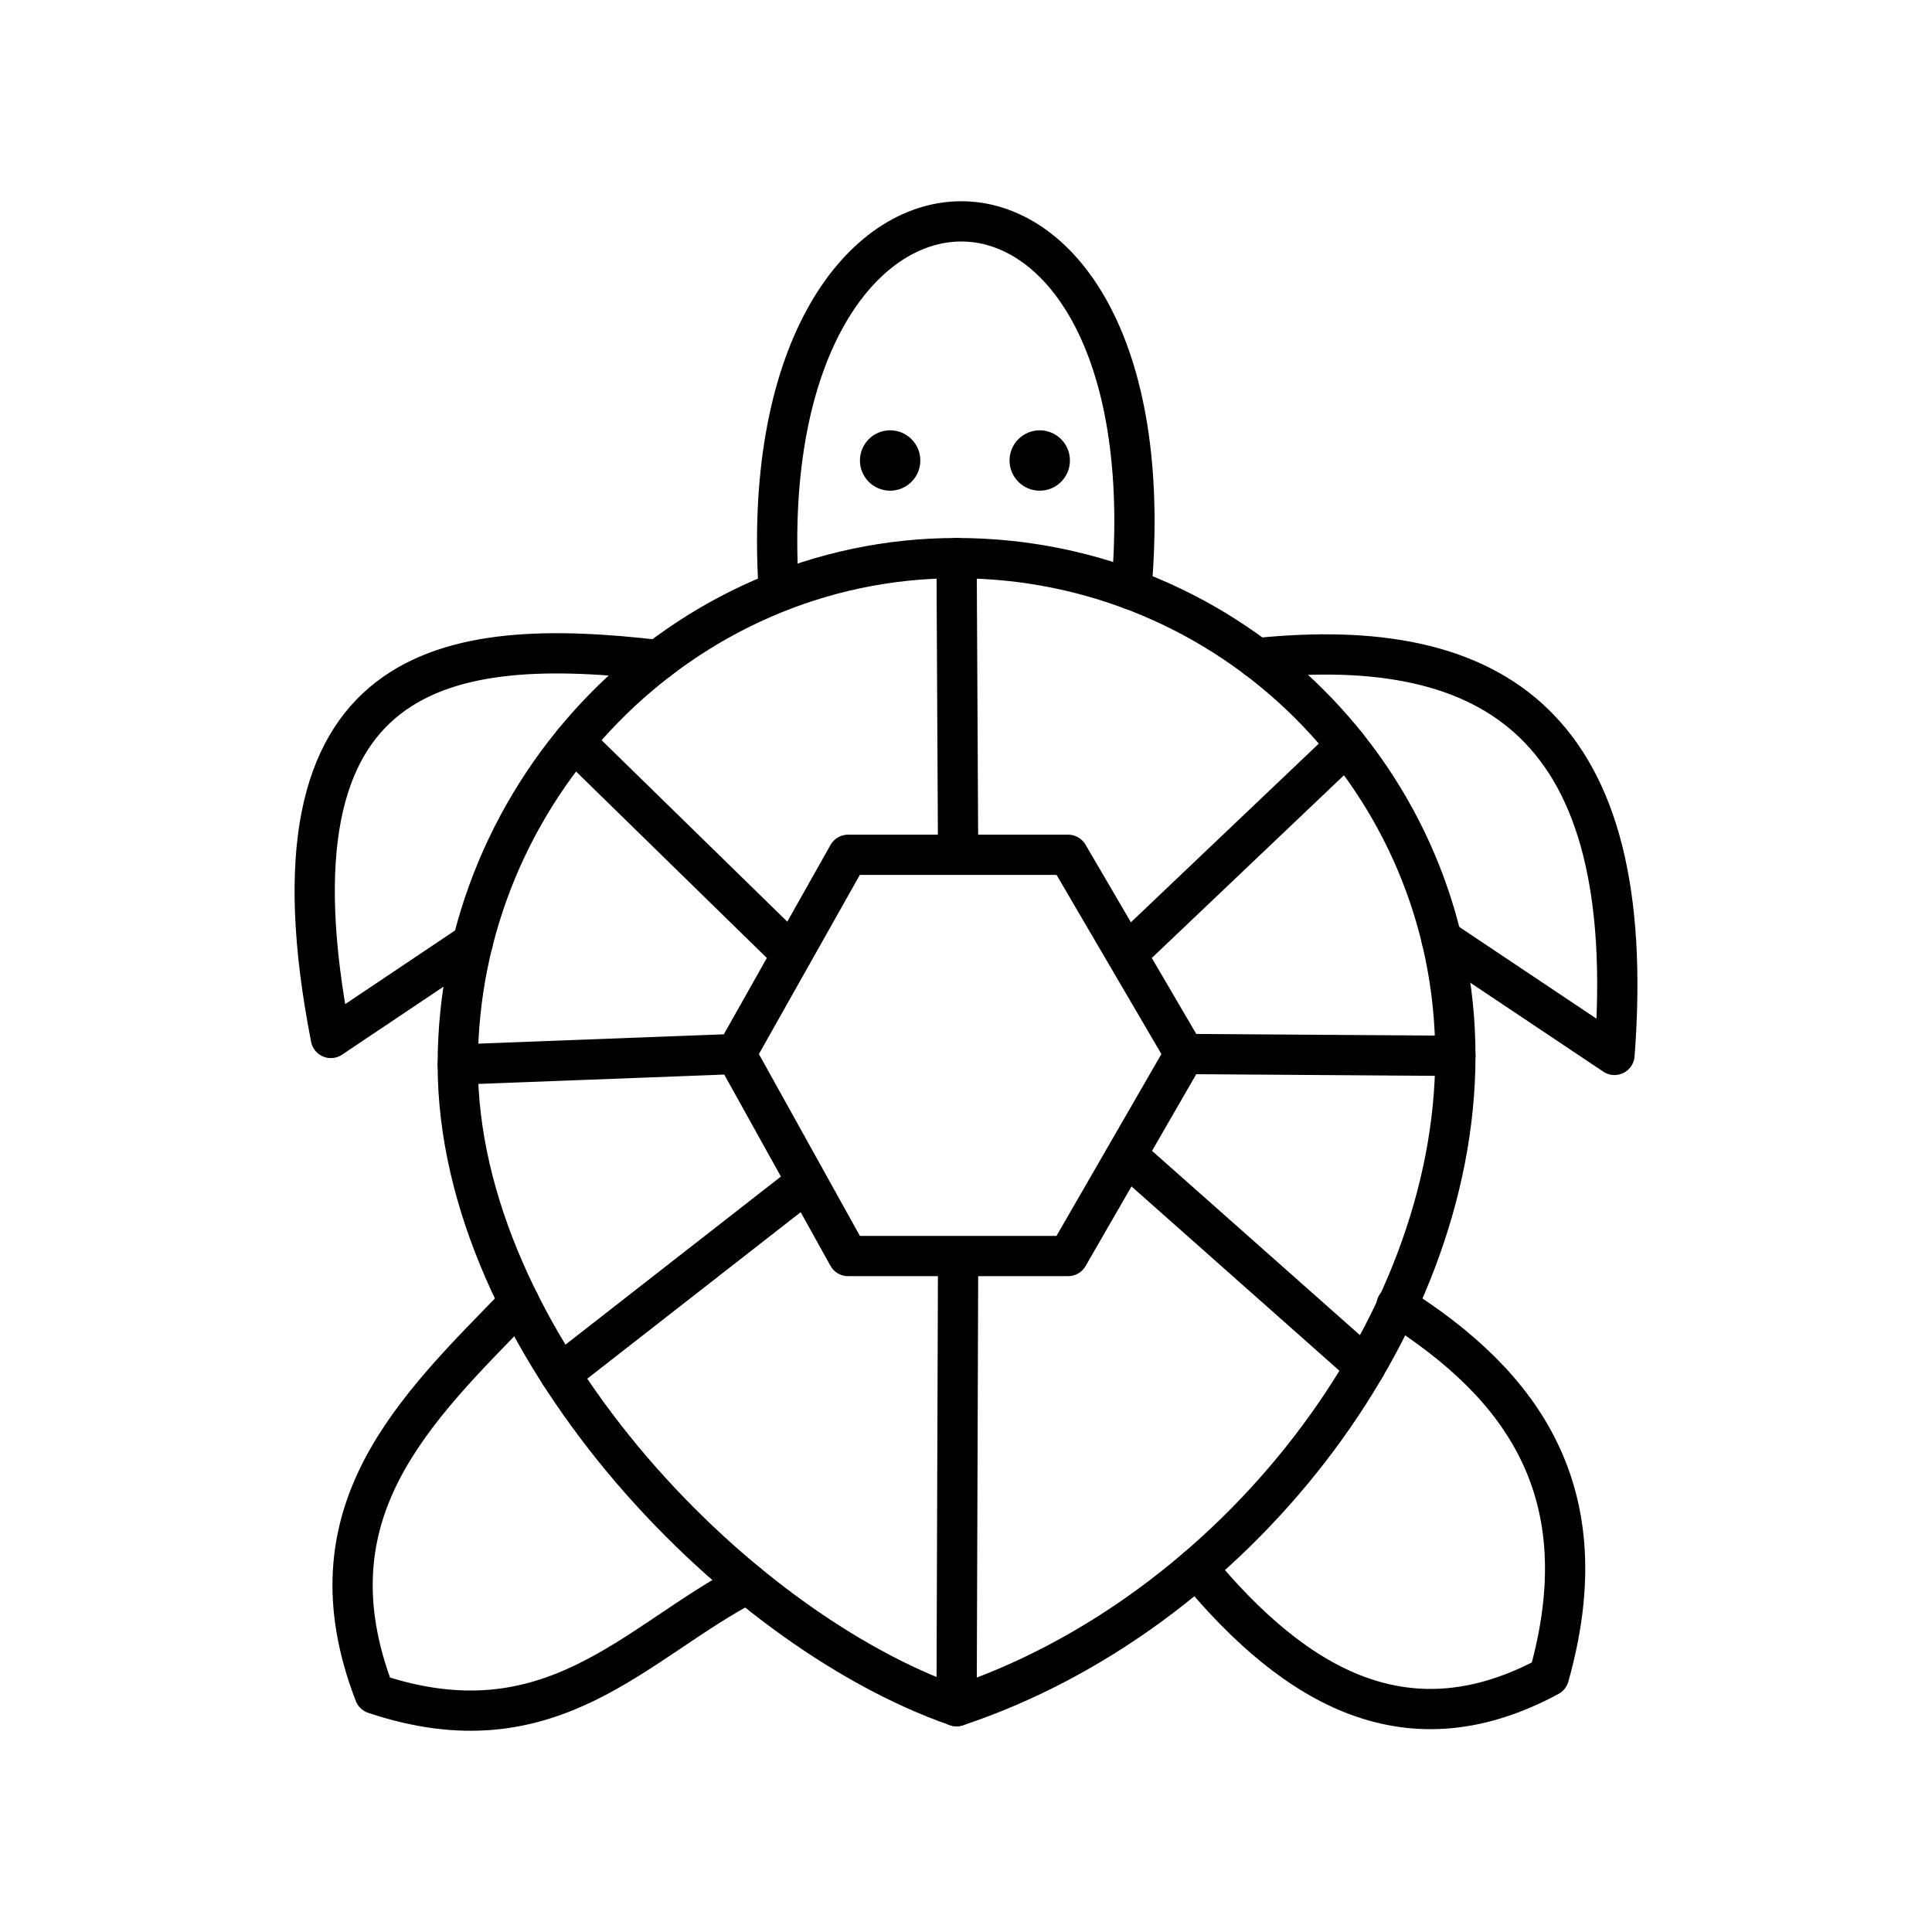
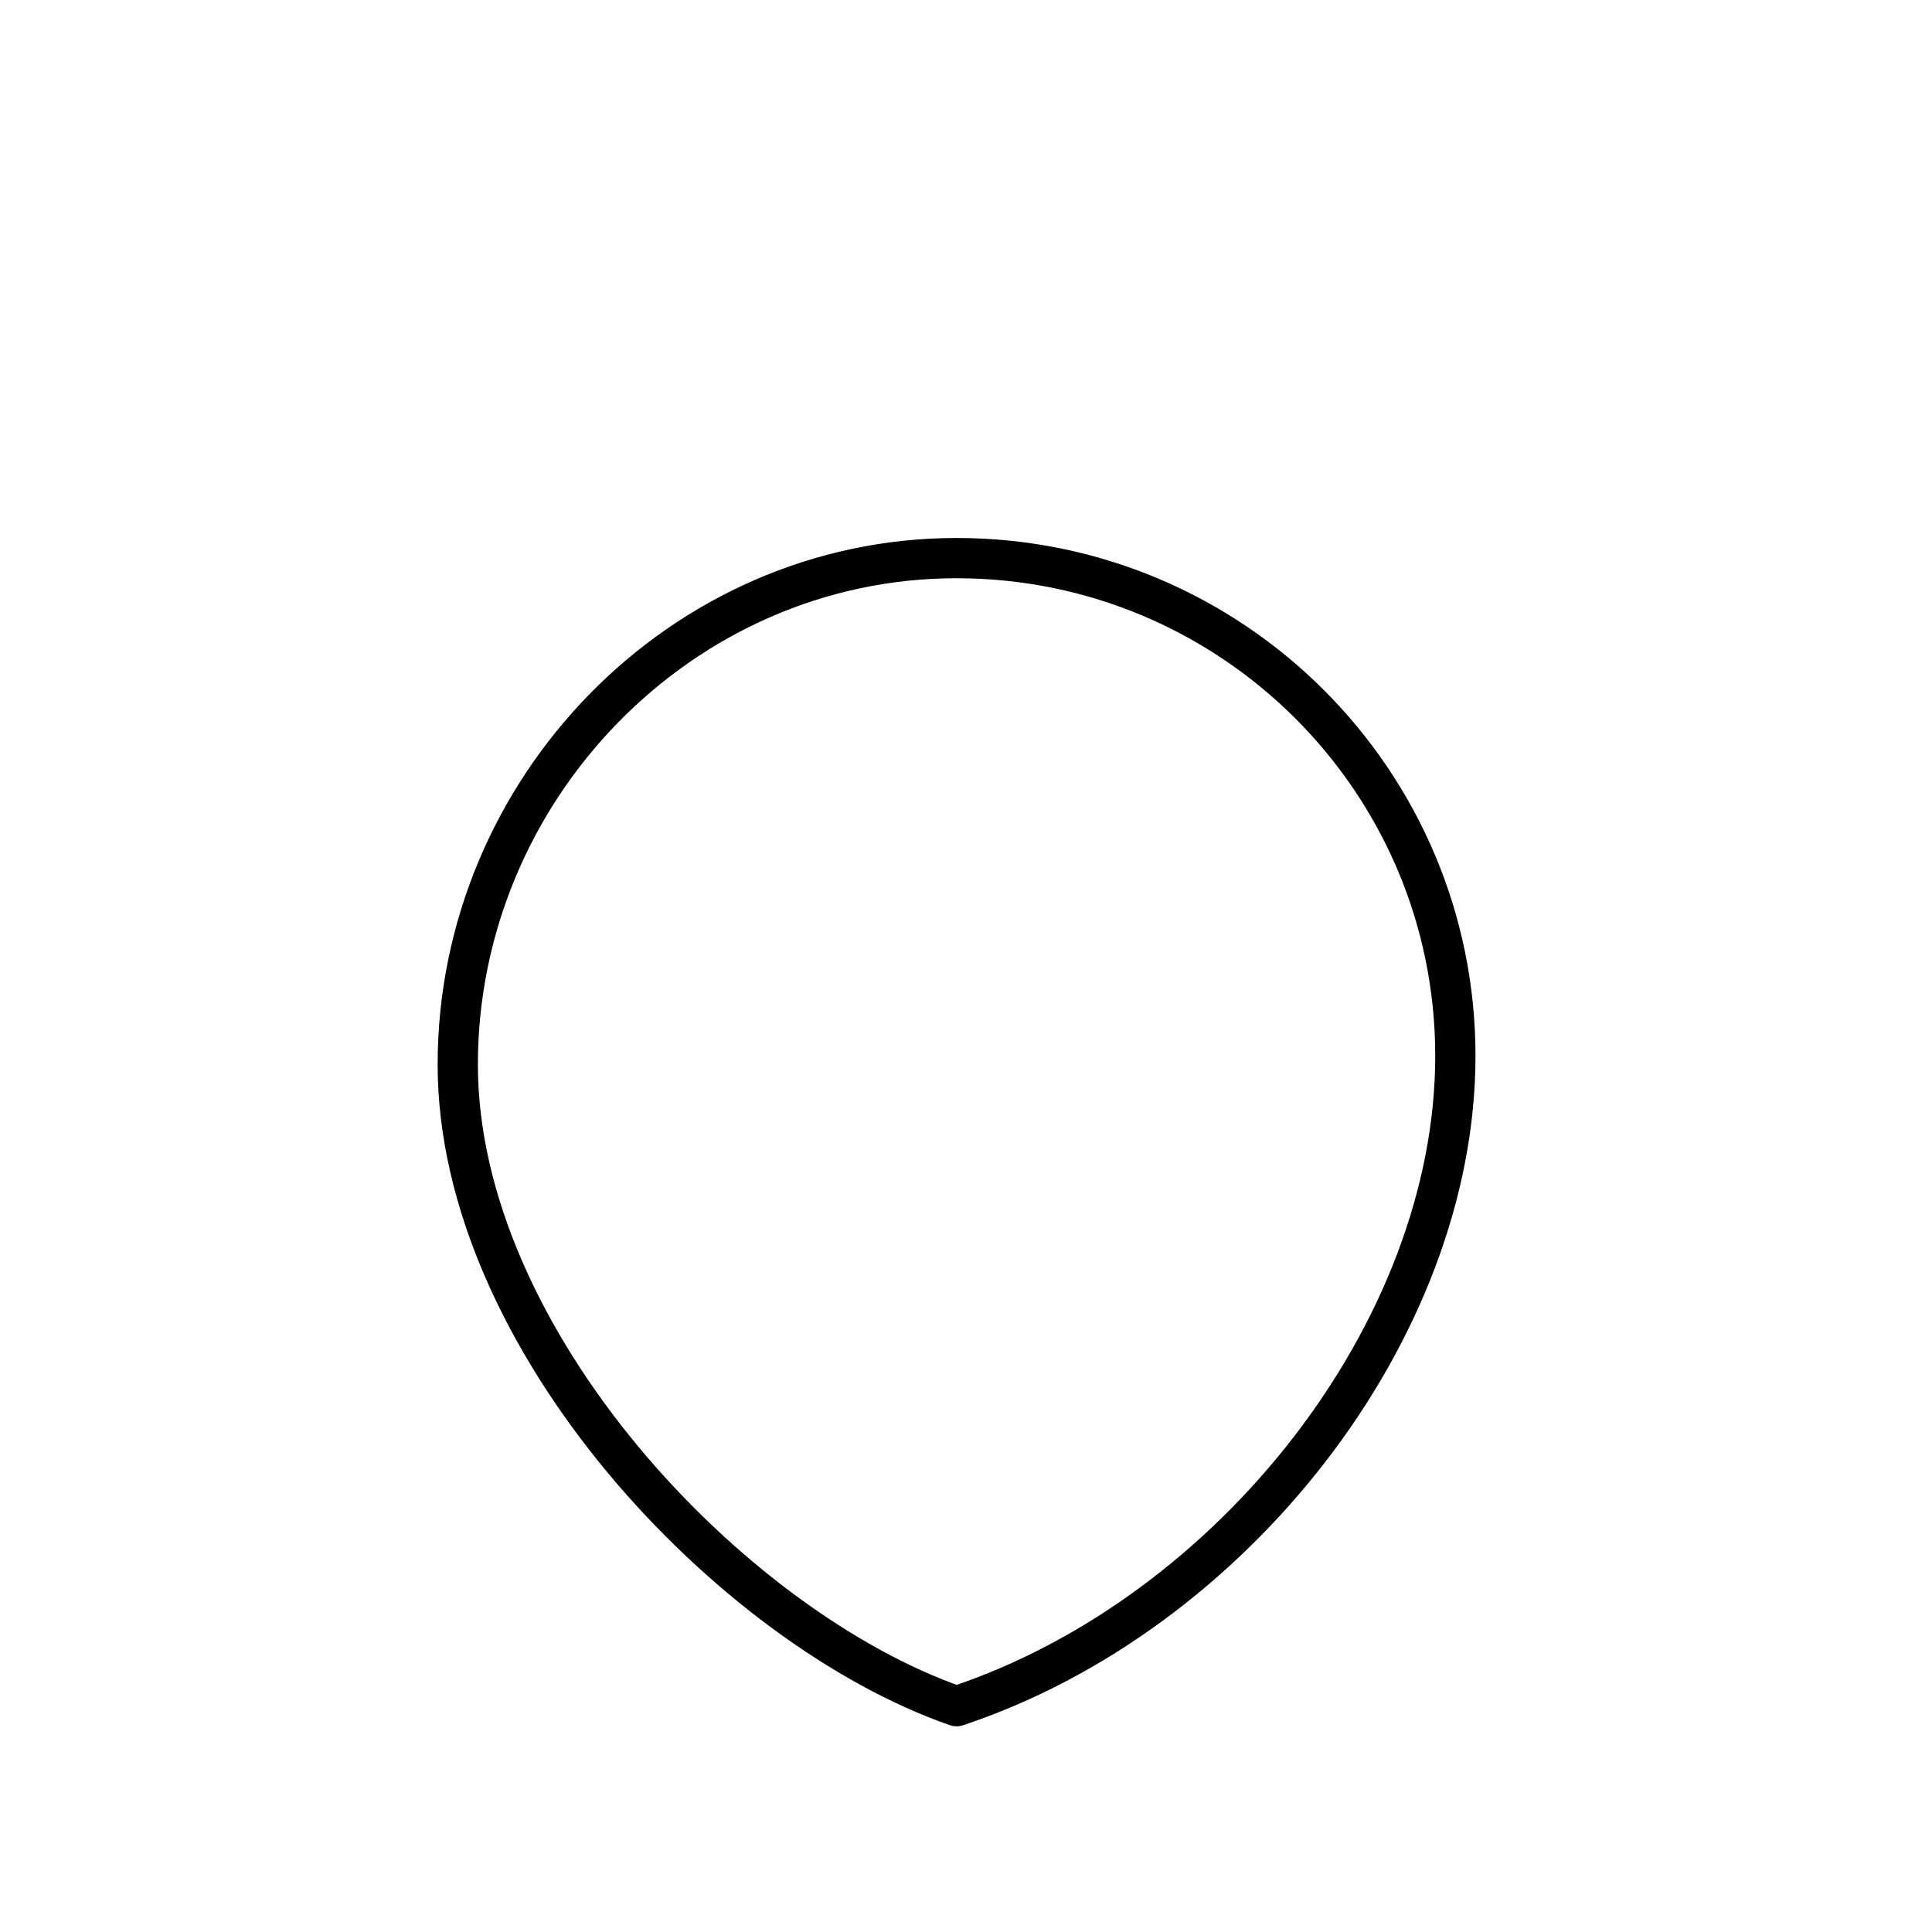
<svg xmlns="http://www.w3.org/2000/svg" width="800" height="800" viewBox="0 0 48 48">
-   <circle cx="22.115" cy="11.441" r=".75" fill="currentColor" />
  <path fill="none" stroke="currentColor" stroke-linecap="round" stroke-linejoin="round" d="M36.158 26.232c0 6.83-5.549 13.883-12.393 16.158c-5.613-1.953-12.392-9.112-12.392-15.941s5.548-12.583 12.392-12.583s12.393 5.537 12.393 12.366" />
-   <path fill="none" stroke="currentColor" stroke-linecap="round" stroke-linejoin="round" d="M21.07 21.237h5.467l2.896 4.949l-2.896 5.02H21.07l-2.788-5.02zm12.379-2.722l-5.464 5.196m1.448 2.475l6.725.046m-8.173 2.464l5.935 5.261m-10.116-2.75l-.038 11.183m-3.719-13.028l-6.128 4.781m4.364-7.957l-6.91.263m8.304-2.737l-5.414-5.291m9.541 2.816l-.038-7.37m7.454 2.486c5.913-.61 9.515 1.662 8.892 9.856l-4.296-2.872m-1.122 9.098c3.13 1.977 5.076 4.647 3.789 9.21c-3.46 1.87-6.25.337-8.749-2.688m-11.166.383c-2.79 1.455-4.87 4.213-9.262 2.74c-1.744-4.518 1.023-7.077 3.593-9.722m-1.156-8.932L8.22 25.788C6.386 16.4 11.138 15.79 16.353 16.4m11.756-1.753c1.068-12.3-9.485-12.073-8.766-.056" />
-   <circle cx="25.832" cy="11.441" r=".75" fill="currentColor" />
</svg>